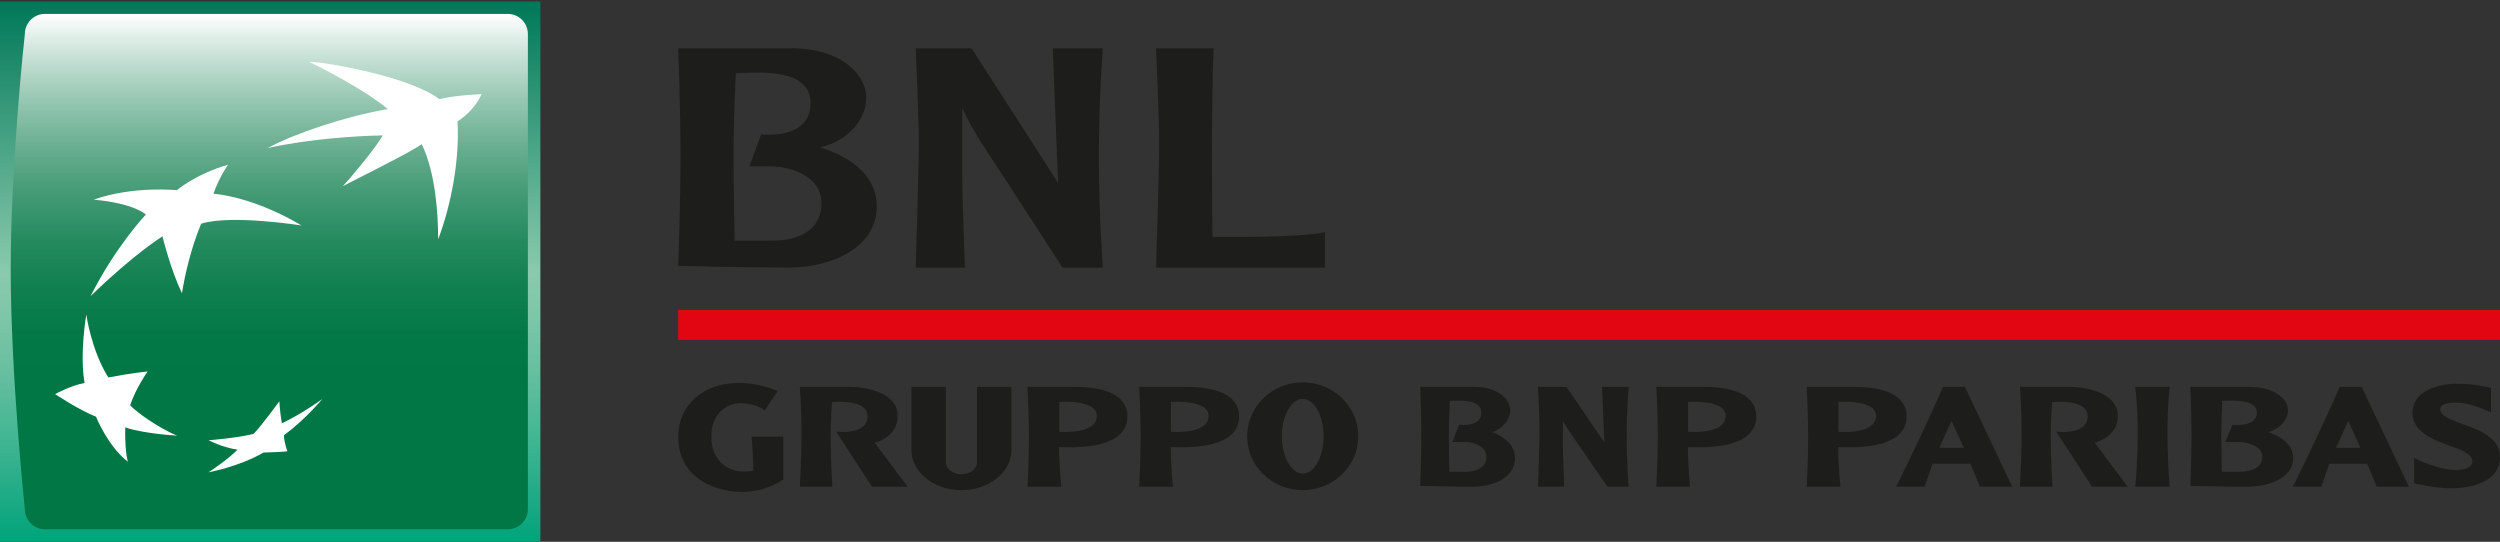
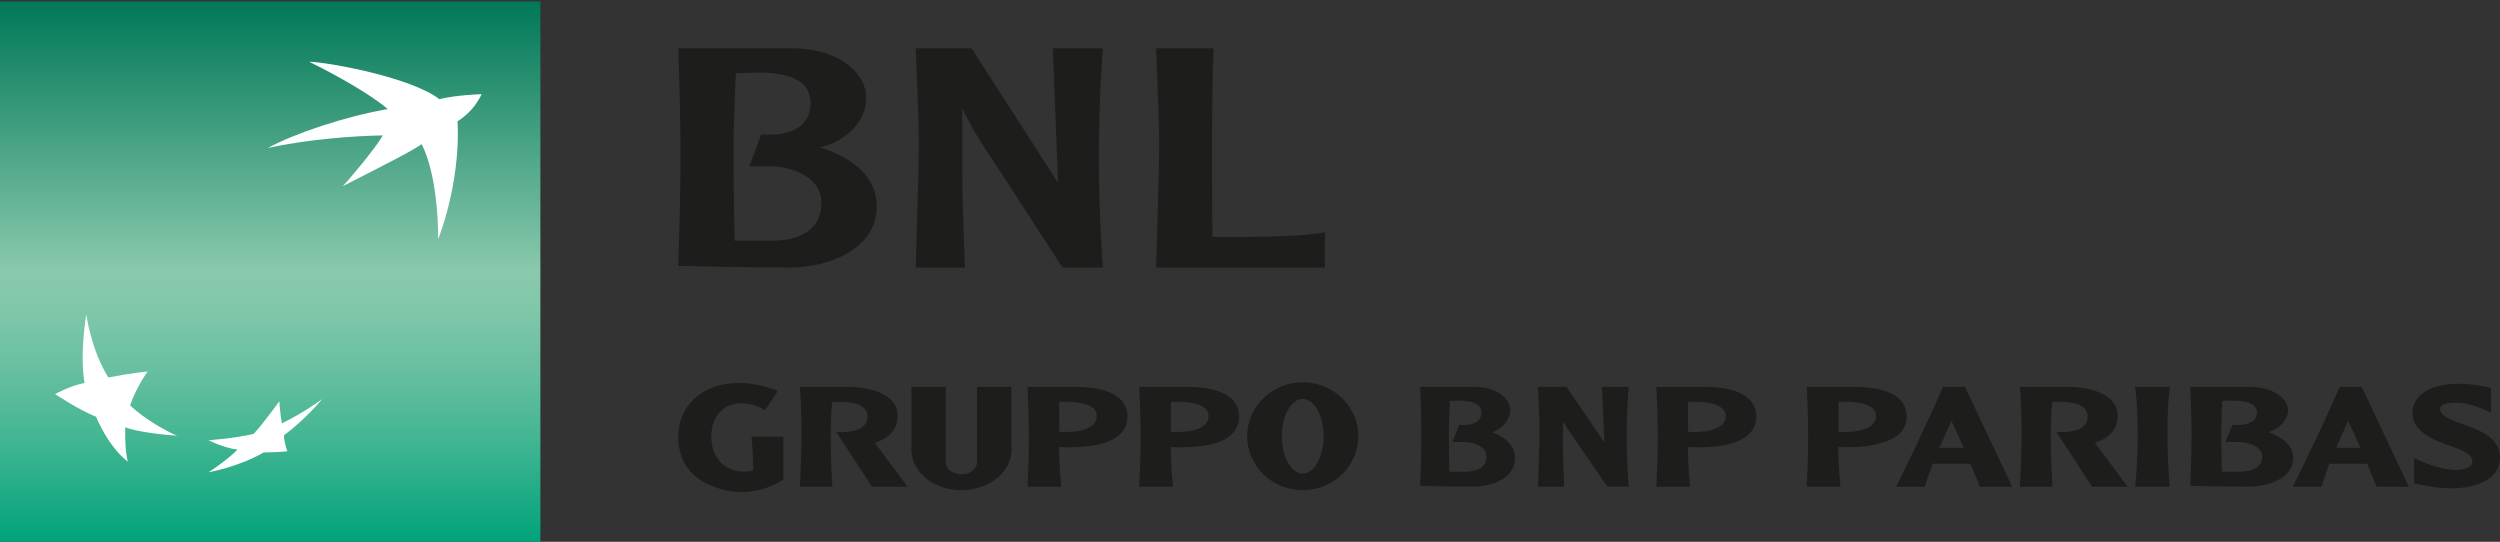
<svg xmlns="http://www.w3.org/2000/svg" version="1.1" id="Livello_1" x="0px" y="0px" width="270px" height="58.513px" viewBox="-88.735 86.354 270 58.513" enable-background="new -88.735 86.354 270 58.513" xml:space="preserve">
  <rect x="-88.735" y="86.354" width="270" height="58.513" fill="#333333" stroke="none" />
  <g>
    <g>
      <path fill="#1D1D1B" d="M-0.166,102.274c3.084-0.729,4.993-3.051,4.993-5.372c0-2.323-2.497-5.328-8.076-5.328    c-5.58,0-12.238,0-12.238,0s0.246,6.375,0.246,11.611s-0.246,11.885-0.246,11.885s7.343,0.183,11.944,0.183    c4.602,0,9.497-2.141,9.497-6.603C5.954,104.188,0.961,102.639-0.166,102.274z M-5.206,112.338c-2.154,0-4.187,0-4.187,0    s-0.122-5.555-0.122-9.29c0-3.733,0.244-8.787,0.244-8.787c1.715,0,8.077-0.82,8.077,3.231s-5.335,3.37-5.335,3.37l-1.273,3.462    c0,0,1.419,0,2.546,0c1.125,0,5.237,0.684,5.237,3.962C-0.018,111.563-3.053,112.338-5.206,112.338z" />
      <path fill="#1D1D1B" d="M10.163,91.574c0,0,0.335,7.558,0.335,10.291c0,2.732-0.335,13.388-0.335,13.388h5.315    c0,0-0.287-7.059-0.287-10.155c0-3.096,0-7.103,0-7.103s0.574,1.546,2.682,4.734c2.107,3.188,8.142,12.523,8.142,12.523h4.357    c0,0-0.429-5.486-0.429-11.988c0-6.5,0.429-11.69,0.429-11.69h-5.411l0.575,14.526l-9.34-14.526H10.163z" />
      <path fill="#1D1D1B" d="M36.121,91.574c0,0,0.334,7.558,0.334,10.291c0,2.732-0.334,13.388-0.334,13.388h5.315h12.919v-3.821    c-2.687,0.635-12.147,0.502-12.147,0.502s-0.159-14.409,0.126-20.359H36.121z" />
    </g>
-     <rect x="-15.487" y="119.836" fill="#E20613" width="196.751" height="3.223" />
    <linearGradient id="SVGID_1_" gradientUnits="userSpaceOnUse" x1="-59.555" y1="144.867" x2="-59.555" y2="86.505">
      <stop offset="0" style="stop-color:#00A37A" />
      <stop offset="0.028" style="stop-color:#0BA67E" />
      <stop offset="0.187" style="stop-color:#41B592" />
      <stop offset="0.325" style="stop-color:#69C0A1" />
      <stop offset="0.433" style="stop-color:#81C7AA" />
      <stop offset="0.5" style="stop-color:#8AC9AD" />
      <stop offset="1" style="stop-color:#007858" />
    </linearGradient>
    <rect x="-88.735" y="86.505" fill="url(#SVGID_1_)" width="58.361" height="58.362" />
    <defs>
      <filter id="Adobe_OpacityMaskFilter" filterUnits="userSpaceOnUse" x="-87.578" y="87.855" width="55.854" height="55.662">
        <feFlood style="flood-color:white;flood-opacity:1" result="back" />
        <feBlend in="SourceGraphic" in2="back" mode="normal" />
      </filter>
    </defs>
    <mask maskUnits="userSpaceOnUse" x="-87.578" y="87.855" width="55.854" height="55.662" id="SVGID_2_">
      <g filter="url(#Adobe_OpacityMaskFilter)">
        <defs>
          <filter id="Adobe_OpacityMaskFilter_1_" filterUnits="userSpaceOnUse" x="-87.578" y="87.855" width="55.854" height="55.662">
            <feFlood style="flood-color:white;flood-opacity:1" result="back" />
            <feBlend in="SourceGraphic" in2="back" mode="normal" />
          </filter>
        </defs>
        <mask maskUnits="userSpaceOnUse" x="-87.578" y="87.855" width="55.854" height="55.662" id="SVGID_2_">
          <g filter="url(#Adobe_OpacityMaskFilter_1_)">
				</g>
        </mask>
        <linearGradient id="SVGID_3_" gradientUnits="userSpaceOnUse" x1="-59.651" y1="143.518" x2="-59.651" y2="87.856">
          <stop offset="0" style="stop-color:#000000" />
          <stop offset="0.033" style="stop-color:#343434" />
          <stop offset="0.072" style="stop-color:#696969" />
          <stop offset="0.111" style="stop-color:#979797" />
          <stop offset="0.15" style="stop-color:#BCBCBC" />
          <stop offset="0.188" style="stop-color:#DADADA" />
          <stop offset="0.226" style="stop-color:#EEEEEE" />
          <stop offset="0.264" style="stop-color:#FBFBFB" />
          <stop offset="0.3" style="stop-color:#FFFFFF" />
          <stop offset="0.435" style="stop-color:#FBFBFB" />
          <stop offset="0.575" style="stop-color:#EEEEEE" />
          <stop offset="0.717" style="stop-color:#DADADA" />
          <stop offset="0.86" style="stop-color:#BDBDBD" />
          <stop offset="1" style="stop-color:#999999" />
        </linearGradient>
        <path mask="url(#SVGID_2_)" fill="url(#SVGID_3_)" d="M-31.724,141.342c0,1.202-0.974,2.176-2.173,2.176h-49.981     c-1.2,0-2.173-0.974-2.173-2.176c0,0-1.526-14.38-1.526-25.944c0-11.563,1.526-25.369,1.526-25.369     c0-1.199,0.973-2.173,2.173-2.173h49.981c1.2,0,2.173,0.974,2.173,2.173V141.342z" />
      </g>
    </mask>
    <linearGradient id="SVGID_4_" gradientUnits="userSpaceOnUse" x1="-59.651" y1="143.518" x2="-59.651" y2="87.856">
      <stop offset="0" style="stop-color:#007744" />
      <stop offset="0.3" style="stop-color:#007744" />
      <stop offset="0.384" style="stop-color:#047947" />
      <stop offset="0.472" style="stop-color:#118050" />
      <stop offset="0.561" style="stop-color:#258B5F" />
      <stop offset="0.651" style="stop-color:#439A75" />
      <stop offset="0.741" style="stop-color:#68AE90" />
      <stop offset="0.833" style="stop-color:#96C7B2" />
      <stop offset="0.923" style="stop-color:#CBE3D9" />
      <stop offset="1" style="stop-color:#FFFFFF" />
    </linearGradient>
-     <path fill="url(#SVGID_4_)" d="M-31.724,141.342c0,1.202-0.974,2.176-2.173,2.176h-49.981c-1.2,0-2.173-0.974-2.173-2.176   c0,0-1.526-14.38-1.526-25.944c0-11.563,1.526-25.369,1.526-25.369c0-1.199,0.973-2.173,2.173-2.173h49.981   c1.2,0,2.173,0.974,2.173,2.173V141.342z" />
    <g>
      <path fill="#FFFFFF" d="M-74.93,136.216c-2.165-1.67-3.433-4.856-3.433-4.856c-1.825-0.712-4.423-2.443-4.423-2.443    s1.701-0.928,3.186-1.205c-0.557-3.124,0.186-7.392,0.186-7.392s0.526,3.865,2.381,6.804c2.32-0.463,4.237-0.651,4.237-0.651    s-1.237,1.733-1.887,3.652c1.423,1.42,4.083,2.906,5.073,3.278c-2.196-0.125-4.671-0.527-5.599-0.898    C-75.239,133.836-75.178,135.227-74.93,136.216z" />
-       <path fill="#FFFFFF" d="M-69.084,118.029c-1.268-2.659-2.103-6.154-2.103-6.154s-3.094,1.919-7.764,6.464    c2.722-5.413,5.97-8.814,5.97-8.814s-1.206-1.206-5.629-1.608c4.268-1.516,8.97-1.021,8.97-1.021s2.072-1.762,5.537-2.752    c0,0-0.897,1.207-1.578,3.124c4.918,0.524,9.495,3.434,9.495,3.434s-7.609-1.207-10.826-0.187    C-68.157,113.267-68.806,116.268-69.084,118.029z" />
      <path fill="#FFFFFF" d="M-58.074,133.369c0.04,0.854,0.376,1.726,0.376,1.726s-0.672,0.085-2.573,0.132    c-2.677,1.547-5.938,2.135-5.938,2.135s2.072-1.361,3.124-2.442c-1.67-0.249-3.124-1.021-3.124-1.021s2.803-0.194,4.856-0.682    c0.959-0.991,2.784-3.527,2.784-3.527s0.092,1.422,0.278,2.383c2.381-1.145,4.361-2.628,4.361-2.628    S-55.683,131.598-58.074,133.369z" />
      <path fill="#FFFFFF" d="M-39.323,99.463c0.233,4.056-0.647,8.938-2.091,12.732c0-2.516-0.247-7.135-1.773-10.27    c-1.196,0.827-4.248,2.351-8.537,4.538c0.66-0.661,3.505-4.042,4.331-5.485c-2.969,0.043-8.124,0.412-12.413,1.36    c2.845-1.566,8.412-3.423,12.949-4.206c-1.938-1.648-5.649-3.712-8.496-5.114c2.31,0.082,11.093,1.731,14.062,4.043    c1.983-0.473,4.573-0.534,4.573-0.534C-37.321,97.771-38.158,98.696-39.323,99.463z" />
    </g>
-     <path fill="#1D1D1B" d="M72.439,133.036c1.155-0.432,1.924-1.358,1.924-2.383c0-1.22-1.365-2.517-3.895-2.517h-5.824l0.008,0.172   c0.002,0.029,0.114,2.835,0.114,5.116s-0.112,5.211-0.114,5.24l-0.006,0.168l0.169,0.004c0.034,0,3.415,0.081,5.518,0.081   c2.19,0,4.55-0.964,4.55-3.081C74.883,134.964,74.447,133.8,72.439,133.036z M69.566,137.3h-1.771   c-0.013-0.574-0.052-2.55-0.052-3.931c0-1.378,0.08-3.185,0.105-3.72c0.063-0.002,0.135-0.005,0.212-0.008   c0.204-0.009,0.453-0.019,0.723-0.019c1.66,0,2.467,0.423,2.467,1.293c0,1.163-1.193,1.337-1.905,1.337   c-0.218,0-0.364-0.018-0.369-0.018l-0.128-0.016l-0.723,1.874h1.418c0.476,0,2.252,0.269,2.252,1.583   C71.795,137.183,70.089,137.3,69.566,137.3z M156.282,133.036c1.251-0.432,2.085-1.358,2.085-2.383c0-1.22-1.48-2.517-4.224-2.517   h-6.325l0.007,0.174c0.001,0.028,0.124,2.834,0.124,5.114c0,2.281-0.123,5.21-0.124,5.239l-0.007,0.169l0.169,0.004   c0.037,0,3.72,0.081,6.007,0.081c2.378,0,4.938-0.964,4.938-3.081C158.932,134.962,158.458,133.797,156.282,133.036z    M153.156,137.3h-1.938c-0.014-0.573-0.058-2.55-0.058-3.931c0-1.378,0.087-3.185,0.114-3.719c0.072-0.002,0.154-0.006,0.244-0.009   c0.224-0.009,0.494-0.019,0.787-0.019c1.818,0,2.701,0.423,2.701,1.293c0,1.163-1.308,1.337-2.089,1.337   c-0.24,0-0.402-0.018-0.406-0.018l-0.123-0.014l-0.787,1.872h1.53c0.489,0,2.465,0.28,2.465,1.583   C155.597,137.183,153.73,137.3,153.156,137.3z M87.167,128.137h-2.885l0.252,5.998l-4.086-5.998h-3.08l0.008,0.175   c0.002,0.033,0.157,3.343,0.157,4.531c0,1.19-0.155,5.856-0.157,5.903l-0.006,0.172h2.83l-0.007-0.173   c-0.001-0.031-0.135-3.129-0.135-4.477v-2.437c0.196,0.349,0.499,0.842,0.95,1.488c0.983,1.408,3.803,5.524,3.803,5.524   l0.049,0.073h2.306l-0.016-0.18c-0.002-0.024-0.202-2.449-0.202-5.277c0-2.827,0.2-5.12,0.202-5.144L87.167,128.137z    M27.382,128.137h-5.149l0.009,0.176c0.001,0.028,0.149,2.805,0.149,5.214c0,2.41-0.148,5.188-0.149,5.217l-0.009,0.175h3.65   l-0.02-0.185c-0.002-0.02-0.213-1.996-0.224-4.091c0.067,0.002,0.142,0.004,0.225,0.006c0.243,0.005,0.546,0.012,0.891,0.012h0.001   c1.647,0,2.935-0.17,3.938-0.52c1.548-0.54,2.334-1.496,2.334-2.839C33.027,130.119,32.293,128.137,27.382,128.137z    M26.293,133.007c-0.271,0-0.492-0.012-0.629-0.02v-3.231c0.141-0.008,0.369-0.018,0.648-0.018c1.027,0,3.416,0.149,3.416,1.521   C29.729,132.78,27.576,133.007,26.293,133.007z M39.445,128.137h-5.149l0.01,0.176c0.001,0.028,0.149,2.805,0.149,5.214   c0,2.41-0.148,5.188-0.149,5.217l-0.01,0.175h3.652l-0.021-0.185c-0.002-0.02-0.213-1.996-0.225-4.091   c0.068,0.002,0.143,0.004,0.226,0.006c0.243,0.005,0.546,0.012,0.891,0.012h0.001c1.646,0,2.936-0.17,3.936-0.52   c1.55-0.54,2.335-1.496,2.335-2.839C45.091,130.119,44.357,128.137,39.445,128.137z M38.357,133.007   c-0.271,0-0.492-0.012-0.629-0.02v-3.231c0.141-0.008,0.368-0.018,0.648-0.018c1.027,0,3.416,0.149,3.416,1.521   C41.793,132.78,39.641,133.007,38.357,133.007z M95.296,128.137h-5.149l0.009,0.176c0.002,0.028,0.15,2.805,0.15,5.214   c0,2.41-0.148,5.188-0.15,5.217l-0.009,0.175h3.65l-0.02-0.184c-0.002-0.021-0.213-1.997-0.224-4.092   c0.066,0.002,0.144,0.004,0.226,0.006c0.243,0.005,0.546,0.012,0.89,0.012c0.001,0,0.001,0,0.001,0c1.647,0,2.936-0.17,3.937-0.52   c1.549-0.54,2.334-1.496,2.334-2.839C100.94,130.119,100.207,128.137,95.296,128.137z M94.207,133.007   c-0.271,0-0.491-0.012-0.629-0.02v-3.231c0.141-0.008,0.368-0.018,0.647-0.018c1.028,0,3.417,0.149,3.417,1.521   C97.643,132.78,95.491,133.007,94.207,133.007z M117.18,131.302c0-1.183-0.732-3.165-5.646-3.165h-5.149l0.01,0.176   c0.002,0.028,0.149,2.805,0.149,5.214c0,2.41-0.147,5.188-0.149,5.217l-0.01,0.175h3.65l-0.02-0.184   c-0.002-0.021-0.211-1.997-0.223-4.092c0.066,0.002,0.143,0.004,0.224,0.006c0.244,0.005,0.548,0.012,0.893,0.012l0,0   c1.647,0,2.936-0.17,3.937-0.52C116.395,133.601,117.18,132.645,117.18,131.302z M110.445,133.007c-0.27,0-0.491-0.012-0.627-0.02   v-3.231c0.139-0.008,0.368-0.018,0.646-0.018c1.027,0,3.417,0.149,3.417,1.521C113.882,132.78,111.729,133.007,110.445,133.007z    M121.109,128.137l-0.045,0.102c-0.017,0.039-1.766,4.133-4.899,10.439l-0.119,0.24h3.082l0.854-2.478h4.092l1.021,2.478h3.484   l-5.096-10.781H121.109z M120.716,134.715l1.309-2.908l1.331,2.908H120.716z M163.955,128.137l-0.044,0.102   c-0.017,0.039-1.766,4.133-4.899,10.439l-0.119,0.24h3.082l0.854-2.478h4.091l1.021,2.478h3.483l-5.096-10.781H163.955z    M163.562,134.715l1.309-2.908l1.33,2.908H163.562z M139.986,131.259c0-2.465-3.298-3.122-5.245-3.122h-5.332l0.018,0.182   c0.002,0.019,0.169,1.939,0.169,4.743c0,2.807-0.169,5.652-0.171,5.681l-0.01,0.176h3.516l-0.01-0.177   c-0.002-0.027-0.173-2.795-0.173-5.215c0-1.996,0.116-3.34,0.157-3.751c0.159-0.015,0.45-0.035,0.802-0.035   c1.131,0,3.027,0.204,3.027,1.562c0,1.545-1.865,1.711-2.668,1.711c-0.234,0-0.384-0.014-0.388-0.016l-0.343-0.03l3.868,5.951   h3.854l-3.554-4.751C138.187,133.977,139.986,133.285,139.986,131.259z M8.217,131.259c0-2.465-3.298-3.122-5.246-3.122H-2.36   l0.016,0.182c0.001,0.019,0.169,1.939,0.169,4.743c0,2.807-0.168,5.652-0.17,5.681l-0.011,0.176h3.516l-0.011-0.177   c-0.001-0.027-0.171-2.795-0.171-5.215c0-1.996,0.116-3.34,0.156-3.751c0.16-0.015,0.451-0.035,0.802-0.035   c1.131,0,3.027,0.204,3.027,1.562c0,1.545-1.866,1.711-2.668,1.711c-0.233,0-0.383-0.014-0.387-0.016l-0.343-0.03l3.867,5.951   h3.854l-3.553-4.751C6.417,133.977,8.217,133.285,8.217,131.259z M145.606,128.137h-3.751l0.029,0.192   c0.003,0.016,0.254,1.693,0.254,4.835c0,3.146-0.253,5.546-0.255,5.57l-0.02,0.184h3.733l-0.017-0.182   c-0.003-0.024-0.229-2.527-0.229-5.613c0-3.082,0.226-4.78,0.229-4.797L145.606,128.137z M177.242,132.163   c-1.804-0.631-2.443-1.06-2.443-1.639c0-0.666,1.401-0.686,1.562-0.686c0.557,0,1.594,0,3.696,0.957l0.235,0.108v-2.645   l-0.125-0.033c-0.018-0.004-1.692-0.431-3.464-0.431c-2.258,0-4.895,0.835-4.895,3.19c0,1.932,2.201,2.808,3.259,3.229l0.197,0.078   c0.152,0.062,0.35,0.131,0.568,0.205c0.959,0.331,2.408,0.833,2.446,1.632c0.011,0.215-0.051,0.39-0.188,0.533   c-0.297,0.312-0.985,0.478-1.868,0.444c-1.129-0.037-2.916-0.629-3.991-1.18l-0.242-0.125v2.745l0.127,0.032   c0.021,0.005,2.152,0.519,3.935,0.519c0.869,0,5.213-0.164,5.213-3.391C181.265,133.567,178.844,132.722,177.242,132.163z    M16.785,136.267c0,0.723-0.755,1.311-1.684,1.311c-0.93,0-1.686-0.588-1.686-1.311v-8.13H9.701v6.812   c0,2.395,2.422,4.344,5.4,4.344c2.978,0,5.4-1.949,5.4-4.344v-6.812h-3.717V136.267z M-7.554,133.692   c0.002,0.018,0.165,1.767,0.173,3.492c-2.635,0.522-4.533-1.052-4.533-3.658c0-2.494,1.64-3.629,3.164-3.629   c1.559,0,2.453,0.682,2.461,0.689l0.142,0.108l1.417-2.12l-0.195-0.074c-1.376-0.522-2.733-0.788-4.033-0.788   c-3.844,0-6.529,2.39-6.529,5.813c0,4.705,4.361,5.961,6.937,5.961c2.509,0,4.271-1.257,4.344-1.311l0.069-0.049v-4.617h-3.434   L-7.554,133.692z M51.961,127.645c-3.31,0-6.004,2.613-6.004,5.823c0,3.211,2.694,5.824,6.004,5.824   c3.312,0,6.004-2.613,6.004-5.824C57.965,130.258,55.272,127.645,51.961,127.645z M51.961,137.5c-1.244,0-2.257-1.81-2.257-4.032   s1.013-4.031,2.257-4.031s2.257,1.809,2.257,4.031S53.205,137.5,51.961,137.5z" />
+     <path fill="#1D1D1B" d="M72.439,133.036c1.155-0.432,1.924-1.358,1.924-2.383c0-1.22-1.365-2.517-3.895-2.517h-5.824l0.008,0.172   c0.002,0.029,0.114,2.835,0.114,5.116s-0.112,5.211-0.114,5.24l-0.006,0.168l0.169,0.004c0.034,0,3.415,0.081,5.518,0.081   c2.19,0,4.55-0.964,4.55-3.081C74.883,134.964,74.447,133.8,72.439,133.036z M69.566,137.3h-1.771   c-0.013-0.574-0.052-2.55-0.052-3.931c0-1.378,0.08-3.185,0.105-3.72c0.063-0.002,0.135-0.005,0.212-0.008   c0.204-0.009,0.453-0.019,0.723-0.019c1.66,0,2.467,0.423,2.467,1.293c0,1.163-1.193,1.337-1.905,1.337   c-0.218,0-0.364-0.018-0.369-0.018l-0.128-0.016l-0.723,1.874h1.418c0.476,0,2.252,0.269,2.252,1.583   C71.795,137.183,70.089,137.3,69.566,137.3z M156.282,133.036c1.251-0.432,2.085-1.358,2.085-2.383c0-1.22-1.48-2.517-4.224-2.517   h-6.325l0.007,0.174c0.001,0.028,0.124,2.834,0.124,5.114c0,2.281-0.123,5.21-0.124,5.239l-0.007,0.169l0.169,0.004   c0.037,0,3.72,0.081,6.007,0.081c2.378,0,4.938-0.964,4.938-3.081C158.932,134.962,158.458,133.797,156.282,133.036z    M153.156,137.3h-1.938c-0.014-0.573-0.058-2.55-0.058-3.931c0-1.378,0.087-3.185,0.114-3.719c0.072-0.002,0.154-0.006,0.244-0.009   c0.224-0.009,0.494-0.019,0.787-0.019c1.818,0,2.701,0.423,2.701,1.293c0,1.163-1.308,1.337-2.089,1.337   c-0.24,0-0.402-0.018-0.406-0.018l-0.123-0.014l-0.787,1.872h1.53c0.489,0,2.465,0.28,2.465,1.583   C155.597,137.183,153.73,137.3,153.156,137.3z M87.167,128.137h-2.885l0.252,5.998l-4.086-5.998h-3.08l0.008,0.175   c0.002,0.033,0.157,3.343,0.157,4.531c0,1.19-0.155,5.856-0.157,5.903l-0.006,0.172h2.83l-0.007-0.173   c-0.001-0.031-0.135-3.129-0.135-4.477v-2.437c0.196,0.349,0.499,0.842,0.95,1.488c0.983,1.408,3.803,5.524,3.803,5.524   l0.049,0.073h2.306l-0.016-0.18c-0.002-0.024-0.202-2.449-0.202-5.277c0-2.827,0.2-5.12,0.202-5.144L87.167,128.137z    M27.382,128.137h-5.149l0.009,0.176c0.001,0.028,0.149,2.805,0.149,5.214c0,2.41-0.148,5.188-0.149,5.217l-0.009,0.175h3.65   l-0.02-0.185c-0.002-0.02-0.213-1.996-0.224-4.091c0.067,0.002,0.142,0.004,0.225,0.006c0.243,0.005,0.546,0.012,0.891,0.012h0.001   c1.647,0,2.935-0.17,3.938-0.52c1.548-0.54,2.334-1.496,2.334-2.839C33.027,130.119,32.293,128.137,27.382,128.137z    M26.293,133.007c-0.271,0-0.492-0.012-0.629-0.02v-3.231c0.141-0.008,0.369-0.018,0.648-0.018c1.027,0,3.416,0.149,3.416,1.521   C29.729,132.78,27.576,133.007,26.293,133.007z M39.445,128.137h-5.149l0.01,0.176c0.001,0.028,0.149,2.805,0.149,5.214   c0,2.41-0.148,5.188-0.149,5.217l-0.01,0.175h3.652l-0.021-0.185c-0.002-0.02-0.213-1.996-0.225-4.091   c0.068,0.002,0.143,0.004,0.226,0.006c0.243,0.005,0.546,0.012,0.891,0.012h0.001c1.646,0,2.936-0.17,3.936-0.52   c1.55-0.54,2.335-1.496,2.335-2.839C45.091,130.119,44.357,128.137,39.445,128.137z M38.357,133.007   c-0.271,0-0.492-0.012-0.629-0.02v-3.231c0.141-0.008,0.368-0.018,0.648-0.018c1.027,0,3.416,0.149,3.416,1.521   C41.793,132.78,39.641,133.007,38.357,133.007z M95.296,128.137h-5.149l0.009,0.176c0.002,0.028,0.15,2.805,0.15,5.214   c0,2.41-0.148,5.188-0.15,5.217l-0.009,0.175h3.65l-0.02-0.184c-0.002-0.021-0.213-1.997-0.224-4.092   c0.066,0.002,0.144,0.004,0.226,0.006c0.243,0.005,0.546,0.012,0.89,0.012c0.001,0,0.001,0,0.001,0c1.647,0,2.936-0.17,3.937-0.52   c1.549-0.54,2.334-1.496,2.334-2.839C100.94,130.119,100.207,128.137,95.296,128.137z M94.207,133.007   c-0.271,0-0.491-0.012-0.629-0.02v-3.231c0.141-0.008,0.368-0.018,0.647-0.018c1.028,0,3.417,0.149,3.417,1.521   C97.643,132.78,95.491,133.007,94.207,133.007z M117.18,131.302c0-1.183-0.732-3.165-5.646-3.165h-5.149l0.01,0.176   c0.002,0.028,0.149,2.805,0.149,5.214c0,2.41-0.147,5.188-0.149,5.217l-0.01,0.175h3.65l-0.02-0.184   c-0.002-0.021-0.211-1.997-0.223-4.092c0.244,0.005,0.548,0.012,0.893,0.012l0,0   c1.647,0,2.936-0.17,3.937-0.52C116.395,133.601,117.18,132.645,117.18,131.302z M110.445,133.007c-0.27,0-0.491-0.012-0.627-0.02   v-3.231c0.139-0.008,0.368-0.018,0.646-0.018c1.027,0,3.417,0.149,3.417,1.521C113.882,132.78,111.729,133.007,110.445,133.007z    M121.109,128.137l-0.045,0.102c-0.017,0.039-1.766,4.133-4.899,10.439l-0.119,0.24h3.082l0.854-2.478h4.092l1.021,2.478h3.484   l-5.096-10.781H121.109z M120.716,134.715l1.309-2.908l1.331,2.908H120.716z M163.955,128.137l-0.044,0.102   c-0.017,0.039-1.766,4.133-4.899,10.439l-0.119,0.24h3.082l0.854-2.478h4.091l1.021,2.478h3.483l-5.096-10.781H163.955z    M163.562,134.715l1.309-2.908l1.33,2.908H163.562z M139.986,131.259c0-2.465-3.298-3.122-5.245-3.122h-5.332l0.018,0.182   c0.002,0.019,0.169,1.939,0.169,4.743c0,2.807-0.169,5.652-0.171,5.681l-0.01,0.176h3.516l-0.01-0.177   c-0.002-0.027-0.173-2.795-0.173-5.215c0-1.996,0.116-3.34,0.157-3.751c0.159-0.015,0.45-0.035,0.802-0.035   c1.131,0,3.027,0.204,3.027,1.562c0,1.545-1.865,1.711-2.668,1.711c-0.234,0-0.384-0.014-0.388-0.016l-0.343-0.03l3.868,5.951   h3.854l-3.554-4.751C138.187,133.977,139.986,133.285,139.986,131.259z M8.217,131.259c0-2.465-3.298-3.122-5.246-3.122H-2.36   l0.016,0.182c0.001,0.019,0.169,1.939,0.169,4.743c0,2.807-0.168,5.652-0.17,5.681l-0.011,0.176h3.516l-0.011-0.177   c-0.001-0.027-0.171-2.795-0.171-5.215c0-1.996,0.116-3.34,0.156-3.751c0.16-0.015,0.451-0.035,0.802-0.035   c1.131,0,3.027,0.204,3.027,1.562c0,1.545-1.866,1.711-2.668,1.711c-0.233,0-0.383-0.014-0.387-0.016l-0.343-0.03l3.867,5.951   h3.854l-3.553-4.751C6.417,133.977,8.217,133.285,8.217,131.259z M145.606,128.137h-3.751l0.029,0.192   c0.003,0.016,0.254,1.693,0.254,4.835c0,3.146-0.253,5.546-0.255,5.57l-0.02,0.184h3.733l-0.017-0.182   c-0.003-0.024-0.229-2.527-0.229-5.613c0-3.082,0.226-4.78,0.229-4.797L145.606,128.137z M177.242,132.163   c-1.804-0.631-2.443-1.06-2.443-1.639c0-0.666,1.401-0.686,1.562-0.686c0.557,0,1.594,0,3.696,0.957l0.235,0.108v-2.645   l-0.125-0.033c-0.018-0.004-1.692-0.431-3.464-0.431c-2.258,0-4.895,0.835-4.895,3.19c0,1.932,2.201,2.808,3.259,3.229l0.197,0.078   c0.152,0.062,0.35,0.131,0.568,0.205c0.959,0.331,2.408,0.833,2.446,1.632c0.011,0.215-0.051,0.39-0.188,0.533   c-0.297,0.312-0.985,0.478-1.868,0.444c-1.129-0.037-2.916-0.629-3.991-1.18l-0.242-0.125v2.745l0.127,0.032   c0.021,0.005,2.152,0.519,3.935,0.519c0.869,0,5.213-0.164,5.213-3.391C181.265,133.567,178.844,132.722,177.242,132.163z    M16.785,136.267c0,0.723-0.755,1.311-1.684,1.311c-0.93,0-1.686-0.588-1.686-1.311v-8.13H9.701v6.812   c0,2.395,2.422,4.344,5.4,4.344c2.978,0,5.4-1.949,5.4-4.344v-6.812h-3.717V136.267z M-7.554,133.692   c0.002,0.018,0.165,1.767,0.173,3.492c-2.635,0.522-4.533-1.052-4.533-3.658c0-2.494,1.64-3.629,3.164-3.629   c1.559,0,2.453,0.682,2.461,0.689l0.142,0.108l1.417-2.12l-0.195-0.074c-1.376-0.522-2.733-0.788-4.033-0.788   c-3.844,0-6.529,2.39-6.529,5.813c0,4.705,4.361,5.961,6.937,5.961c2.509,0,4.271-1.257,4.344-1.311l0.069-0.049v-4.617h-3.434   L-7.554,133.692z M51.961,127.645c-3.31,0-6.004,2.613-6.004,5.823c0,3.211,2.694,5.824,6.004,5.824   c3.312,0,6.004-2.613,6.004-5.824C57.965,130.258,55.272,127.645,51.961,127.645z M51.961,137.5c-1.244,0-2.257-1.81-2.257-4.032   s1.013-4.031,2.257-4.031s2.257,1.809,2.257,4.031S53.205,137.5,51.961,137.5z" />
  </g>
</svg>